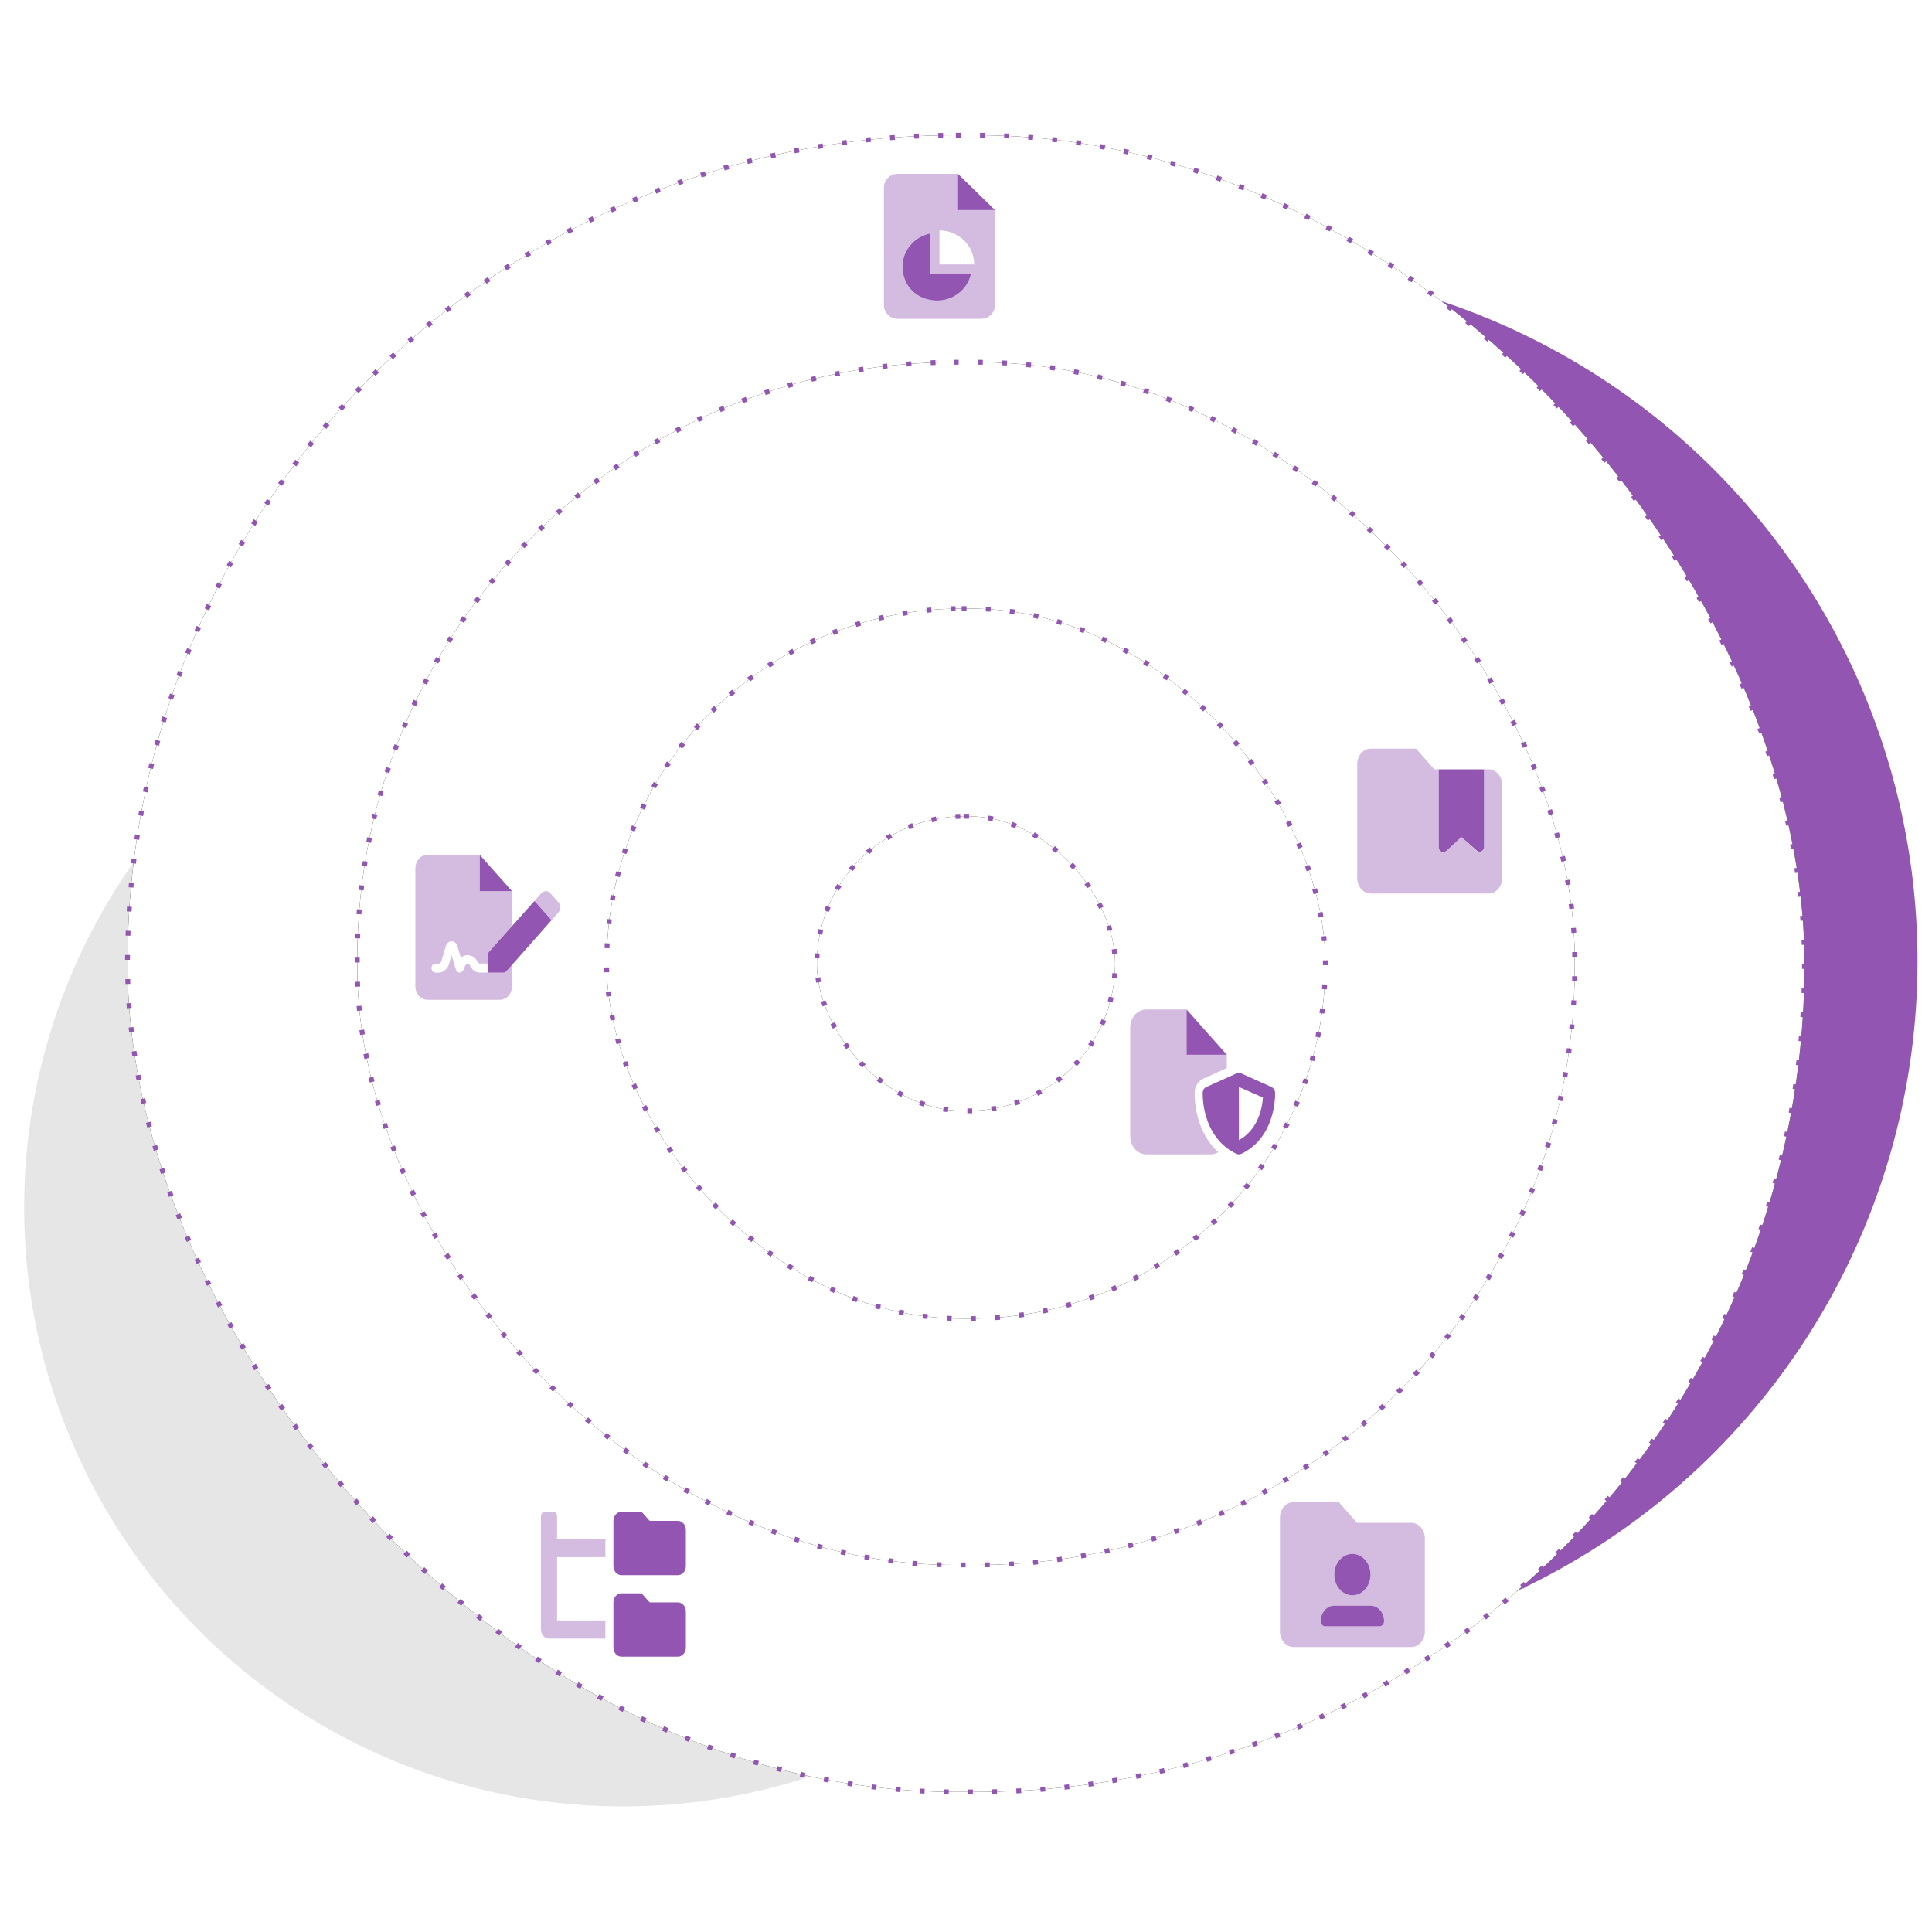
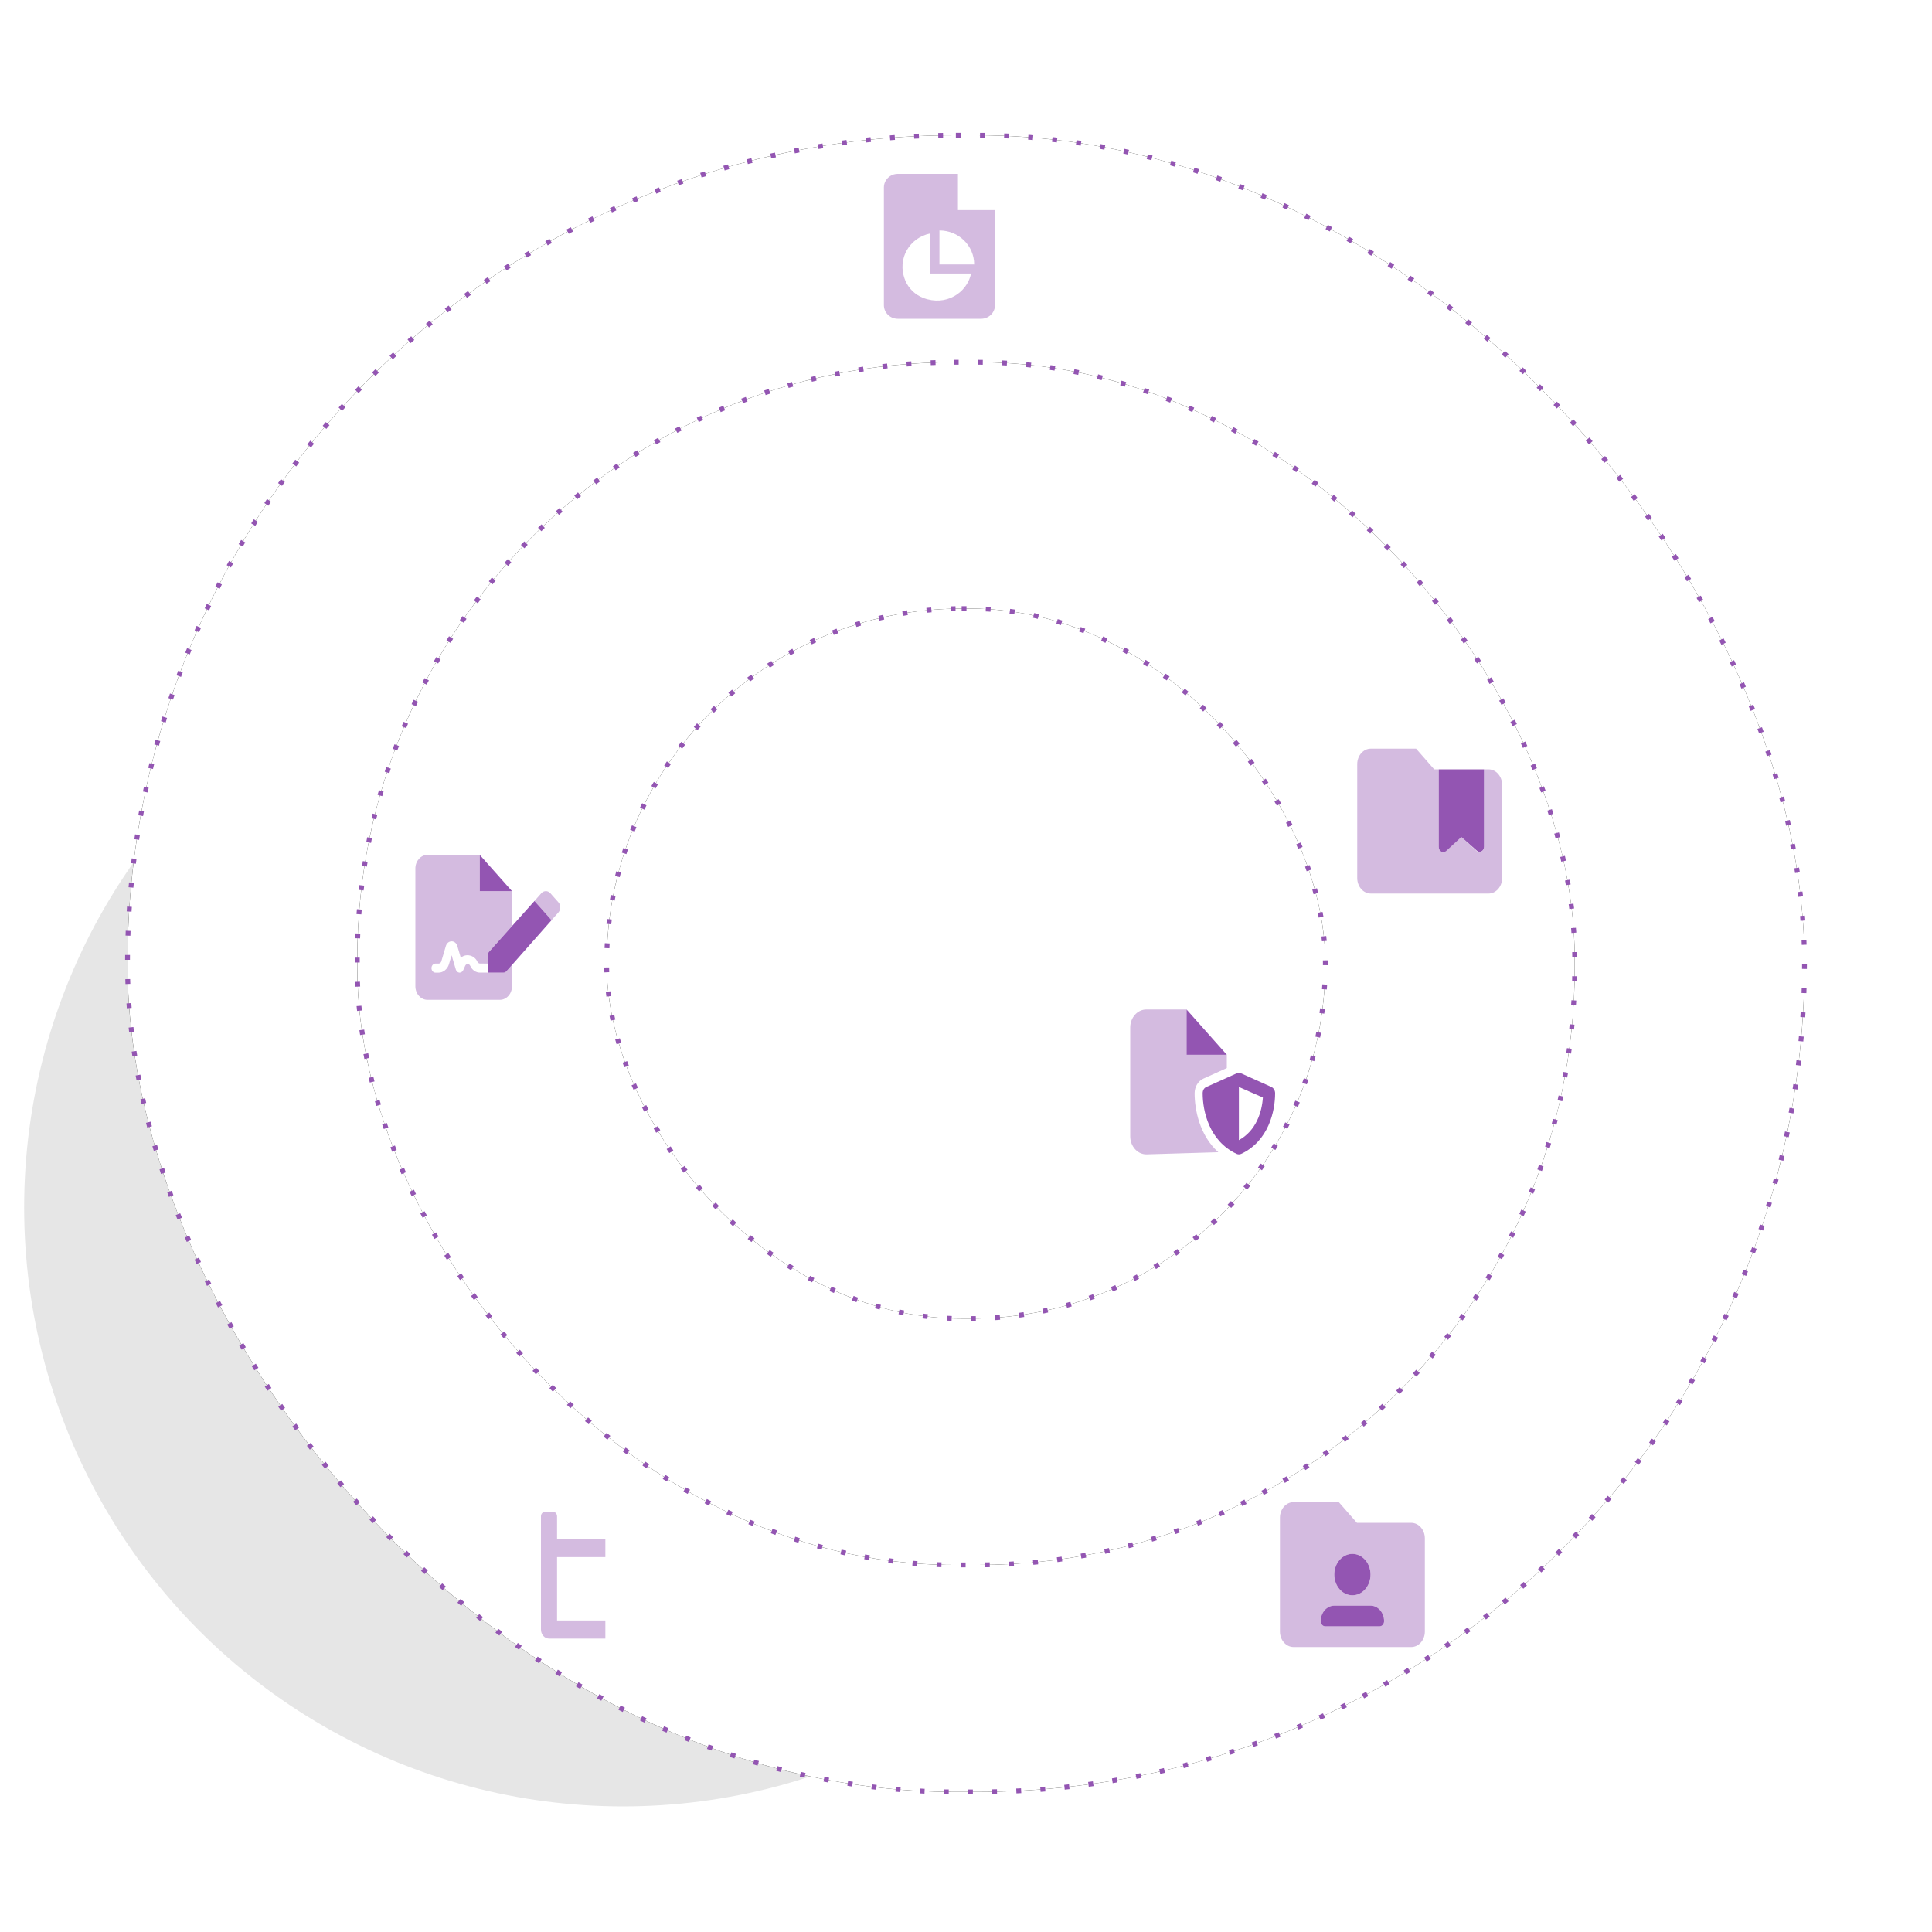
<svg xmlns="http://www.w3.org/2000/svg" xmlns:xlink="http://www.w3.org/1999/xlink" width="400px" height="400px" viewBox="0 0 400 400" version="1.1">
  <title>centralized-data</title>
  <defs>
    <rect id="path-1" x="26.4" y="28" width="347.2" height="343" rx="171.5" />
    <filter x="-5.3%" y="-5.4%" width="110.7%" height="110.8%" filterUnits="objectBoundingBox" id="filter-2">
      <feMorphology radius="0.5" operator="dilate" in="SourceAlpha" result="shadowSpreadOuter1" />
      <feOffset dx="0" dy="0" in="shadowSpreadOuter1" result="shadowOffsetOuter1" />
      <feGaussianBlur stdDeviation="6" in="shadowOffsetOuter1" result="shadowBlurOuter1" />
      <feComposite in="shadowBlurOuter1" in2="SourceAlpha" operator="out" result="shadowBlurOuter1" />
      <feColorMatrix values="0 0 0 0 0   0 0 0 0 0   0 0 0 0 0  0 0 0 0.164 0" type="matrix" in="shadowBlurOuter1" />
    </filter>
    <rect id="path-3" x="73.976" y="75" width="252.049" height="249" rx="123.5" />
    <filter x="-7.3%" y="-7.4%" width="114.7%" height="114.9%" filterUnits="objectBoundingBox" id="filter-4">
      <feMorphology radius="0.5" operator="dilate" in="SourceAlpha" result="shadowSpreadOuter1" />
      <feOffset dx="0" dy="0" in="shadowSpreadOuter1" result="shadowOffsetOuter1" />
      <feGaussianBlur stdDeviation="6" in="shadowOffsetOuter1" result="shadowBlurOuter1" />
      <feComposite in="shadowBlurOuter1" in2="SourceAlpha" operator="out" result="shadowBlurOuter1" />
      <feColorMatrix values="0 0 0 0 0   0 0 0 0 0   0 0 0 0 0  0 0 0 0.164 0" type="matrix" in="shadowBlurOuter1" />
    </filter>
    <rect id="path-5" x="125.6" y="126" width="148.8" height="147" rx="73.5" />
    <filter x="-12.4%" y="-12.6%" width="124.9%" height="125.2%" filterUnits="objectBoundingBox" id="filter-6">
      <feMorphology radius="0.5" operator="dilate" in="SourceAlpha" result="shadowSpreadOuter1" />
      <feOffset dx="0" dy="0" in="shadowSpreadOuter1" result="shadowOffsetOuter1" />
      <feGaussianBlur stdDeviation="6" in="shadowOffsetOuter1" result="shadowBlurOuter1" />
      <feComposite in="shadowBlurOuter1" in2="SourceAlpha" operator="out" result="shadowBlurOuter1" />
      <feColorMatrix values="0 0 0 0 0   0 0 0 0 0   0 0 0 0 0  0 0 0 0.164 0" type="matrix" in="shadowBlurOuter1" />
    </filter>
-     <rect id="path-7" x="169.127" y="169" width="61.747" height="61" rx="30.5" />
    <filter x="-30.0%" y="-30.3%" width="159.9%" height="160.7%" filterUnits="objectBoundingBox" id="filter-8">
      <feMorphology radius="0.5" operator="dilate" in="SourceAlpha" result="shadowSpreadOuter1" />
      <feOffset dx="0" dy="0" in="shadowSpreadOuter1" result="shadowOffsetOuter1" />
      <feGaussianBlur stdDeviation="6" in="shadowOffsetOuter1" result="shadowBlurOuter1" />
      <feComposite in="shadowBlurOuter1" in2="SourceAlpha" operator="out" result="shadowBlurOuter1" />
      <feColorMatrix values="0 0 0 0 0   0 0 0 0 0   0 0 0 0 0  0 0 0 0.164 0" type="matrix" in="shadowBlurOuter1" />
    </filter>
  </defs>
  <g id="centralized-data" stroke="none" stroke-width="1" fill="none" fill-rule="evenodd">
-     <circle id="Oval-Copy" fill="#8743AA" opacity="0.9" cx="253" cy="199" r="144" />
    <circle id="Oval" fill="#000000" opacity="0.1" cx="129" cy="250" r="124" />
    <g id="Rectangle-Copy-3" stroke-dasharray="1,4">
      <use fill="black" fill-opacity="1" filter="url(#filter-2)" xlink:href="#path-1" />
      <use stroke="#9355B2" stroke-width="1" fill="#FFFFFF" fill-rule="evenodd" xlink:href="#path-1" />
    </g>
    <g id="Rectangle-Copy-2" stroke-dasharray="1,4">
      <use fill="black" fill-opacity="1" filter="url(#filter-4)" xlink:href="#path-3" />
      <use stroke="#9355B2" stroke-width="1" fill="#FFFFFF" fill-rule="evenodd" xlink:href="#path-3" />
    </g>
    <g id="Rectangle-Copy" stroke-dasharray="1,4">
      <use fill="black" fill-opacity="1" filter="url(#filter-6)" xlink:href="#path-5" />
      <use stroke="#9355B2" stroke-width="1" fill="#FFFFFF" fill-rule="evenodd" xlink:href="#path-5" />
    </g>
    <g id="Rectangle" stroke-dasharray="1,4">
      <use fill="black" fill-opacity="1" filter="url(#filter-8)" xlink:href="#path-7" />
      <use stroke="#9355B2" stroke-width="1" fill="#FFFFFF" fill-rule="evenodd" xlink:href="#path-7" />
    </g>
    <g id="Group" transform="translate(86, 36)" fill="#9355B2" fill-rule="nonzero">
      <g id="folder-user" transform="translate(179, 275)">
        <path d="M15,19.286 C17.071,19.286 18.75,17.367 18.75,15 C18.75,12.633 17.071,10.714 15,10.714 C12.929,10.714 11.25,12.636 11.25,15 C11.25,17.364 12.932,19.286 15,19.286 Z M18.75,21.429 L11.25,21.429 C9.697,21.429 8.438,22.868 8.438,24.643 C8.438,25.232 8.859,25.714 9.375,25.714 L20.625,25.714 C21.143,25.714 21.562,25.235 21.562,24.643 C21.562,22.868 20.303,21.429 18.75,21.429 Z" id="Shape" />
        <path d="M27.188,4.286 L15.938,4.286 L12.188,0 L2.812,0 C1.26,0 0,1.44 0,3.214 L0,26.786 C0,28.56 1.26,30 2.812,30 L27.188,30 C28.74,30 30,28.56 30,26.786 L30,7.5 C30,5.725 28.74,4.286 27.188,4.286 Z M15,10.714 C17.071,10.714 18.75,12.633 18.75,15 C18.75,17.367 17.071,19.286 15,19.286 C12.929,19.286 11.25,17.364 11.25,15 C11.25,12.636 12.932,10.714 15,10.714 Z M20.625,25.714 L9.375,25.714 C8.857,25.714 8.438,25.235 8.438,24.643 C8.438,22.868 9.697,21.429 11.25,21.429 L18.75,21.429 C20.303,21.429 21.562,22.868 21.562,24.643 C21.562,25.232 21.141,25.714 20.625,25.714 Z" id="Shape" opacity="0.4" />
      </g>
      <g id="folder-tree" transform="translate(26, 277)">
-         <path d="M28.333,1.875 L22.5,1.875 L20.833,0 L16.667,0 C15.749,0 15,0.843 15,1.875 L15,11.25 C15,12.282 15.749,13.125 16.667,13.125 L28.333,13.125 C29.251,13.125 30,12.282 30,11.25 L30,3.75 C30,2.718 29.25,1.875 28.333,1.875 Z M28.333,18.75 L22.5,18.75 L20.833,16.875 L16.667,16.875 C15.749,16.875 15,17.718 15,18.75 L15,28.125 C15,29.157 15.749,30 16.667,30 L28.333,30 C29.251,30 30,29.157 30,28.125 L30,20.625 C30,19.594 29.25,18.75 28.333,18.75 Z" id="Shape" />
        <path d="M3.333,0.938 C3.333,0.417 2.962,0 2.5,0 L0.833,0 C0.371,0 0,0.417 0,0.938 L0,24.375 C0,25.407 0.749,26.25 1.667,26.25 L13.333,26.25 L13.333,22.5 L3.333,22.5 L3.333,9.375 L13.333,9.375 L13.333,5.625 L3.333,5.625 L3.333,0.938 Z" id="Path" opacity="0.4" />
      </g>
      <g id="folder-bookmark" transform="translate(195, 119)">
        <path d="M26.25,20.297 C26.25,21.196 25.341,21.695 24.779,21.133 L21.562,18.301 L18.398,21.194 C17.783,21.75 16.875,21.254 16.875,20.297 L16.875,4.286 L26.25,4.286 L26.25,20.297 Z" id="Path" />
        <path d="M30,7.5 L30,26.786 C30,28.56 28.74,30 27.188,30 L2.812,30 C1.26,30 0,28.56 0,26.786 L0,3.214 C0,1.44 1.26,0 2.812,0 L12.188,0 L15.938,4.286 L16.875,4.286 L16.875,20.297 C16.875,21.196 17.784,21.695 18.346,21.133 L21.562,18.301 L24.727,21.194 C25.342,21.75 26.25,21.254 26.25,20.297 L26.25,4.286 L27.188,4.286 C28.74,4.286 30,5.725 30,7.5 Z" id="Path" opacity="0.4" />
      </g>
      <g id="file-shield" transform="translate(148, 173)">
        <path d="M11.667,9.375 L11.667,0 L20,9.375 L11.667,9.375 Z M22.036,13.225 C22.333,13.09 22.667,13.09 22.964,13.225 L29.214,16.037 C29.688,16.254 30,16.77 30,17.344 C30,21.053 28.651,27.234 22.979,29.895 C22.672,30.035 22.328,30.035 22.021,29.895 C16.349,27.234 15,21.053 15,17.344 C15,16.77 15.266,16.254 15.786,16.037 L22.036,13.225 Z M22.5,16.043 L22.5,27.053 C26.052,25.119 27.266,21.252 27.469,18.229 L22.5,16.043 Z" id="Shape" />
-         <path d="M0,3.75 C0,1.679 1.492,0 3.333,0 L11.667,0 L11.667,9.375 L20,9.375 L20,12.129 L15.167,14.309 C14.057,14.807 13.333,16.014 13.333,17.355 C13.333,20.666 14.318,26.027 18.24,29.555 C17.771,29.842 17.234,30 16.667,30 L3.333,30 C1.492,30 0,28.318 0,26.25 L0,3.75 Z" id="Path" opacity="0.4" />
+         <path d="M0,3.75 C0,1.679 1.492,0 3.333,0 L11.667,0 L11.667,9.375 L20,9.375 L20,12.129 L15.167,14.309 C14.057,14.807 13.333,16.014 13.333,17.355 C13.333,20.666 14.318,26.027 18.24,29.555 L3.333,30 C1.492,30 0,28.318 0,26.25 L0,3.75 Z" id="Path" opacity="0.4" />
      </g>
      <g id="file-signature" transform="translate(0, 141)">
        <path d="M24.656,9.539 L15.25,20.062 C15.089,20.232 15,20.473 15,20.725 L15,24.375 L18.247,24.375 C18.469,24.375 18.682,24.275 18.838,24.098 L28.192,13.516 L24.656,9.539 Z M13.333,0 L13.333,7.5 L20,7.5 L13.333,0 Z" id="Shape" />
        <path d="M13.333,0 L2.5,0 C1.119,0 0,1.259 0,2.812 L0,27.188 C0,28.74 1.119,30 2.5,30 L17.5,30 C18.881,30 20,28.741 20,27.188 L20,22.782 L18.838,24.098 C18.682,24.275 18.469,24.375 18.245,24.375 L13.333,24.369 C12.496,24.352 11.742,23.825 11.364,22.975 C11.214,22.635 10.943,22.594 10.833,22.594 C10.724,22.594 10.456,22.63 10.313,22.953 L9.909,23.854 C9.771,24.176 9.432,24.375 9.167,24.375 L9.109,24.375 C8.771,24.346 8.481,24.097 8.377,23.73 L7.5,20.777 L6.948,22.646 C6.641,23.678 5.734,24.375 4.813,24.375 L4.167,24.375 C3.705,24.375 3.333,23.959 3.333,23.438 C3.333,22.916 3.705,22.5 4.167,22.5 L4.811,22.5 C5.065,22.5 5.287,22.317 5.365,22.053 L6.315,18.852 C6.484,18.275 6.958,17.889 7.5,17.889 C8.042,17.889 8.516,18.277 8.685,18.855 L9.408,21.295 C10.437,20.343 12.227,20.723 12.845,22.122 C12.943,22.336 13.135,22.471 13.333,22.488 L15,22.499 L15,20.725 C15,20.475 15.089,20.236 15.246,20.059 L20,14.748 L20,7.5 L13.333,7.5 L13.333,0 Z M29.61,9.809 L27.948,7.939 C27.434,7.354 26.594,7.354 26.073,7.939 L24.654,9.536 L28.189,13.513 L29.608,11.917 C30.13,11.332 30.13,10.389 29.61,9.809 Z" id="Shape" opacity="0.4" />
      </g>
      <g id="file-chart-pie" transform="translate(97, 0)">
-         <path d="M9.583,12.34 C5.443,13.167 2.599,17.467 4.402,22.002 C5.068,23.687 6.454,25.042 8.176,25.693 C12.812,27.457 17.208,24.674 18.053,20.625 L9.583,20.625 L9.583,12.34 Z M15.333,0 L15.333,7.5 L23,7.5 L15.333,0 Z" id="Shape" />
        <path d="M15.333,7.5 L15.333,0 L2.875,0 C1.287,0 0,1.259 0,2.812 L0,27.188 C0,28.74 1.287,30 2.875,30 L20.125,30 C21.713,30 23,28.741 23,27.188 L23,7.5 L15.333,7.5 Z M8.176,25.693 C6.454,25.042 5.068,23.687 4.402,22.002 C2.598,17.467 5.443,13.172 9.583,12.34 L9.583,20.625 L18.053,20.625 C17.208,24.674 12.812,27.457 8.176,25.693 Z M11.5,18.75 L11.5,11.713 C15.476,11.713 18.693,14.862 18.693,18.75 L11.5,18.75 Z" id="Shape" opacity="0.4" />
      </g>
    </g>
  </g>
</svg>